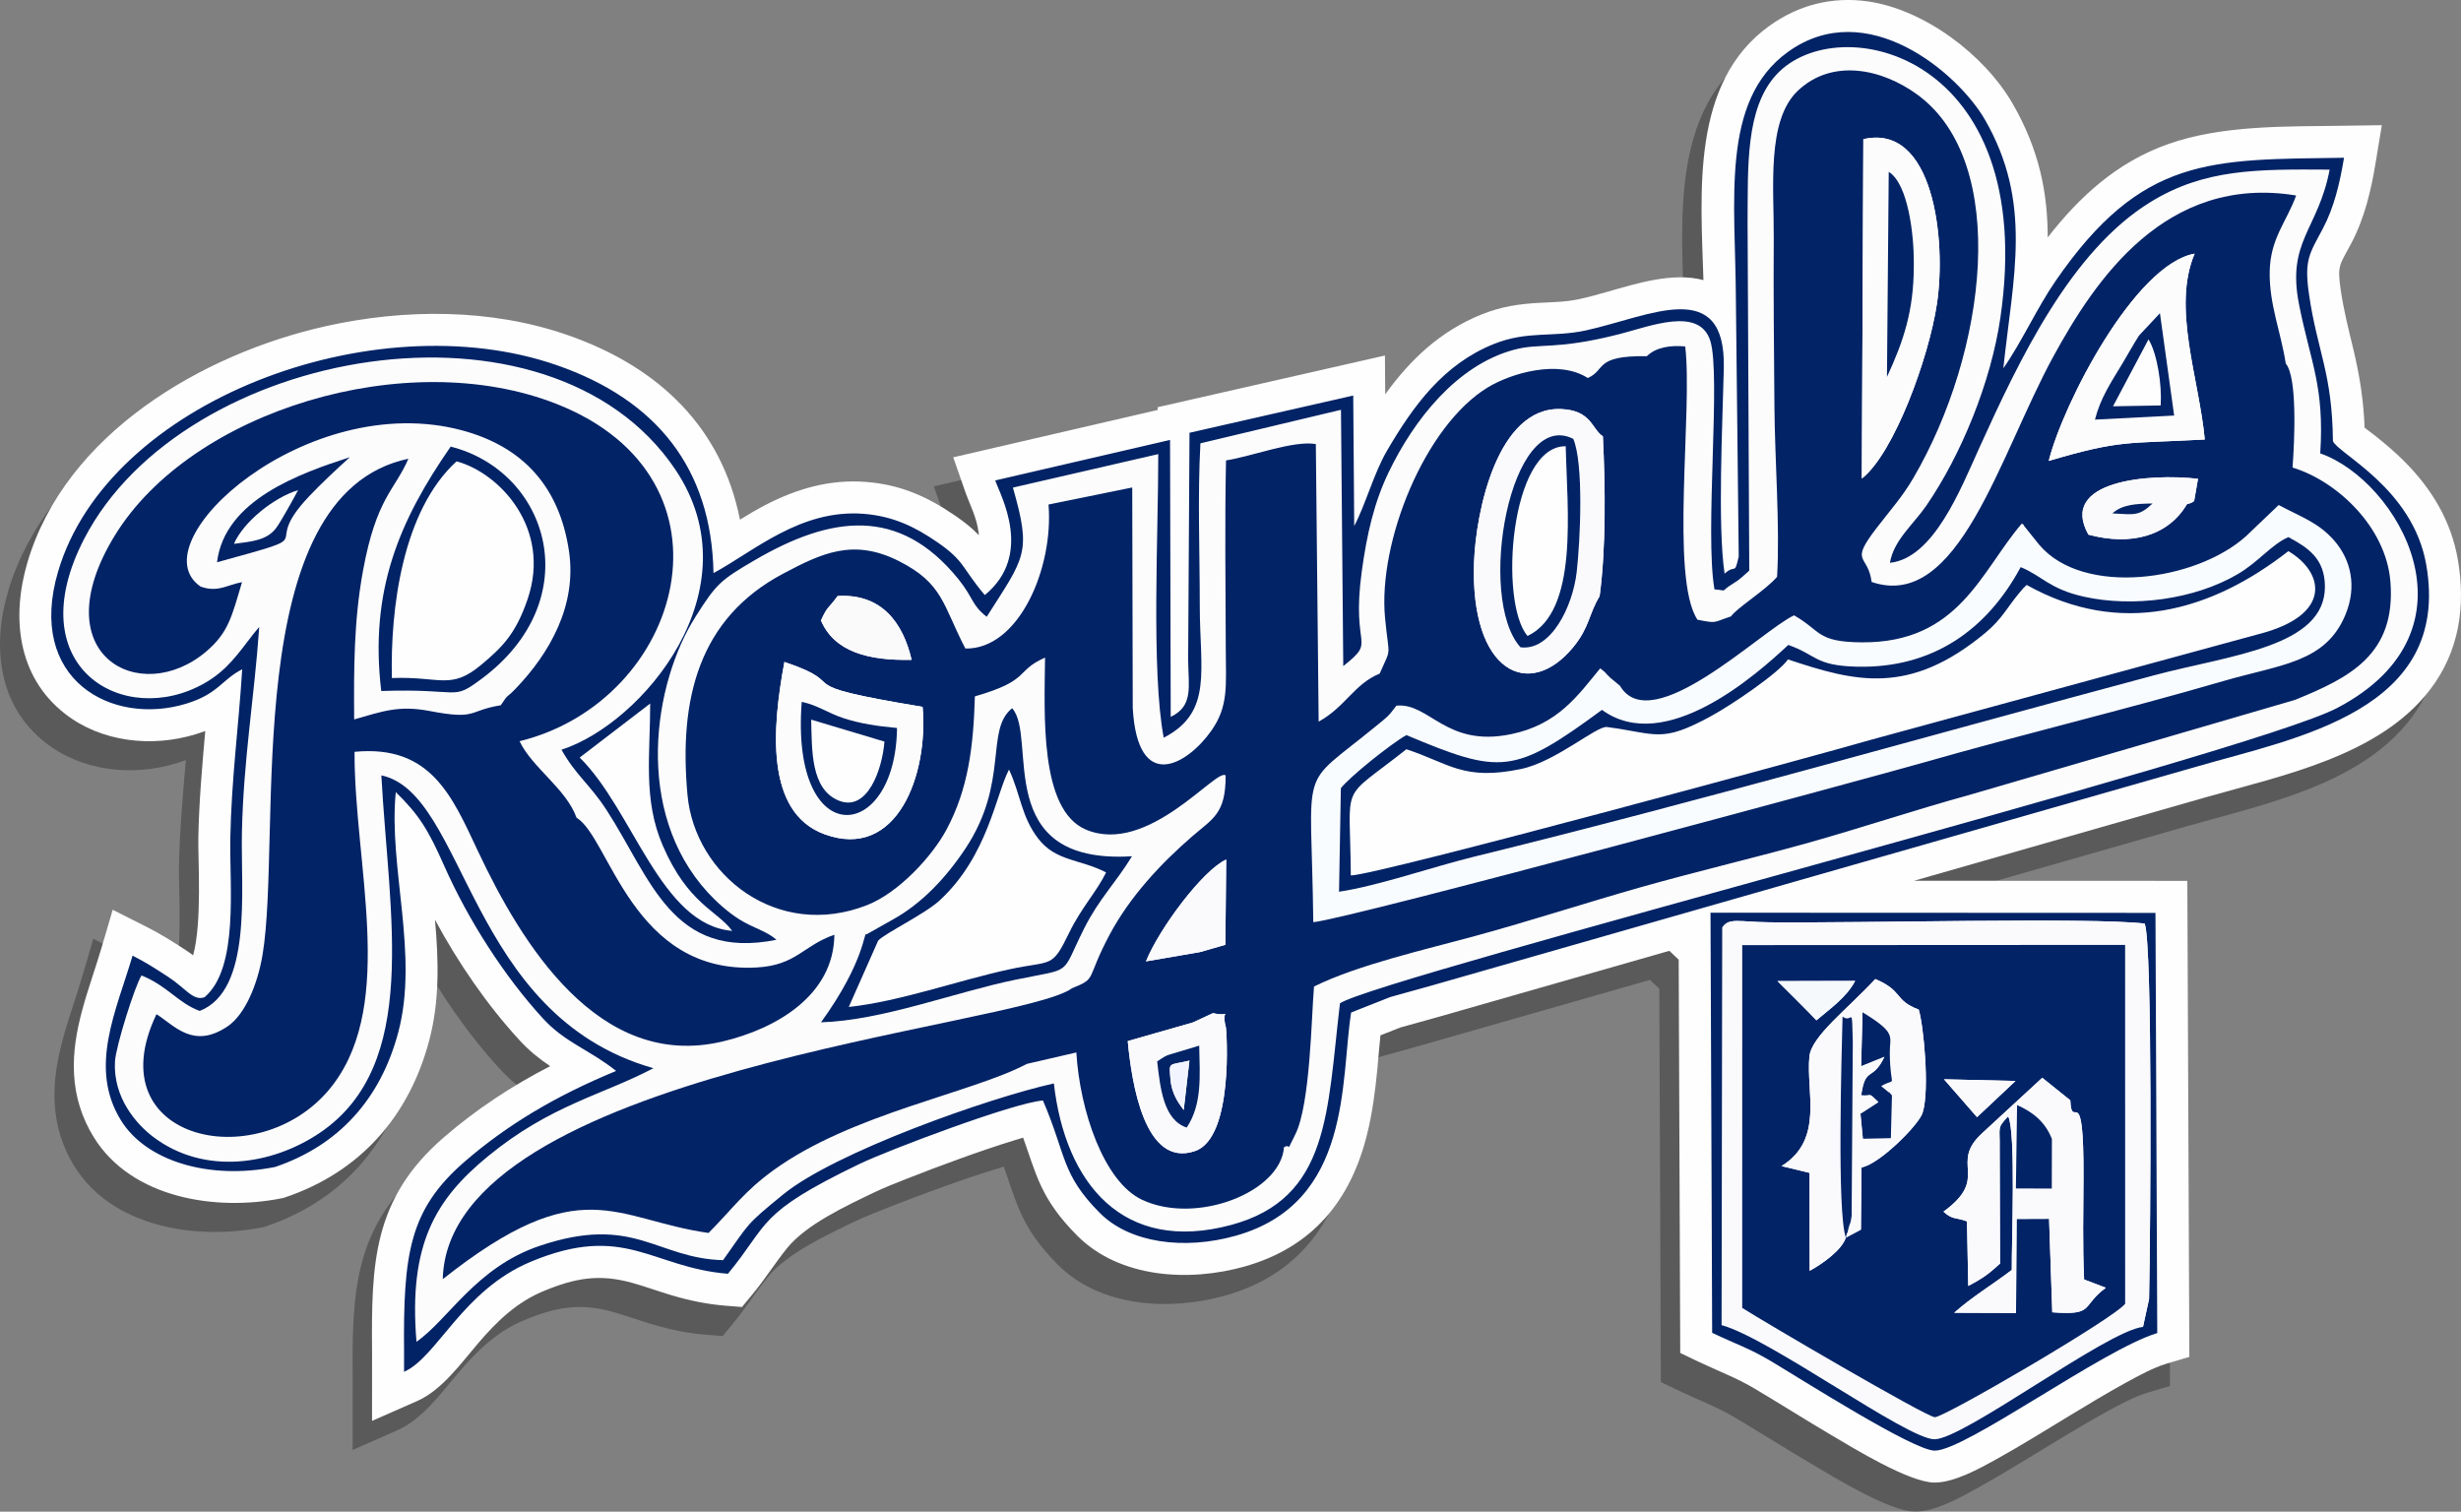
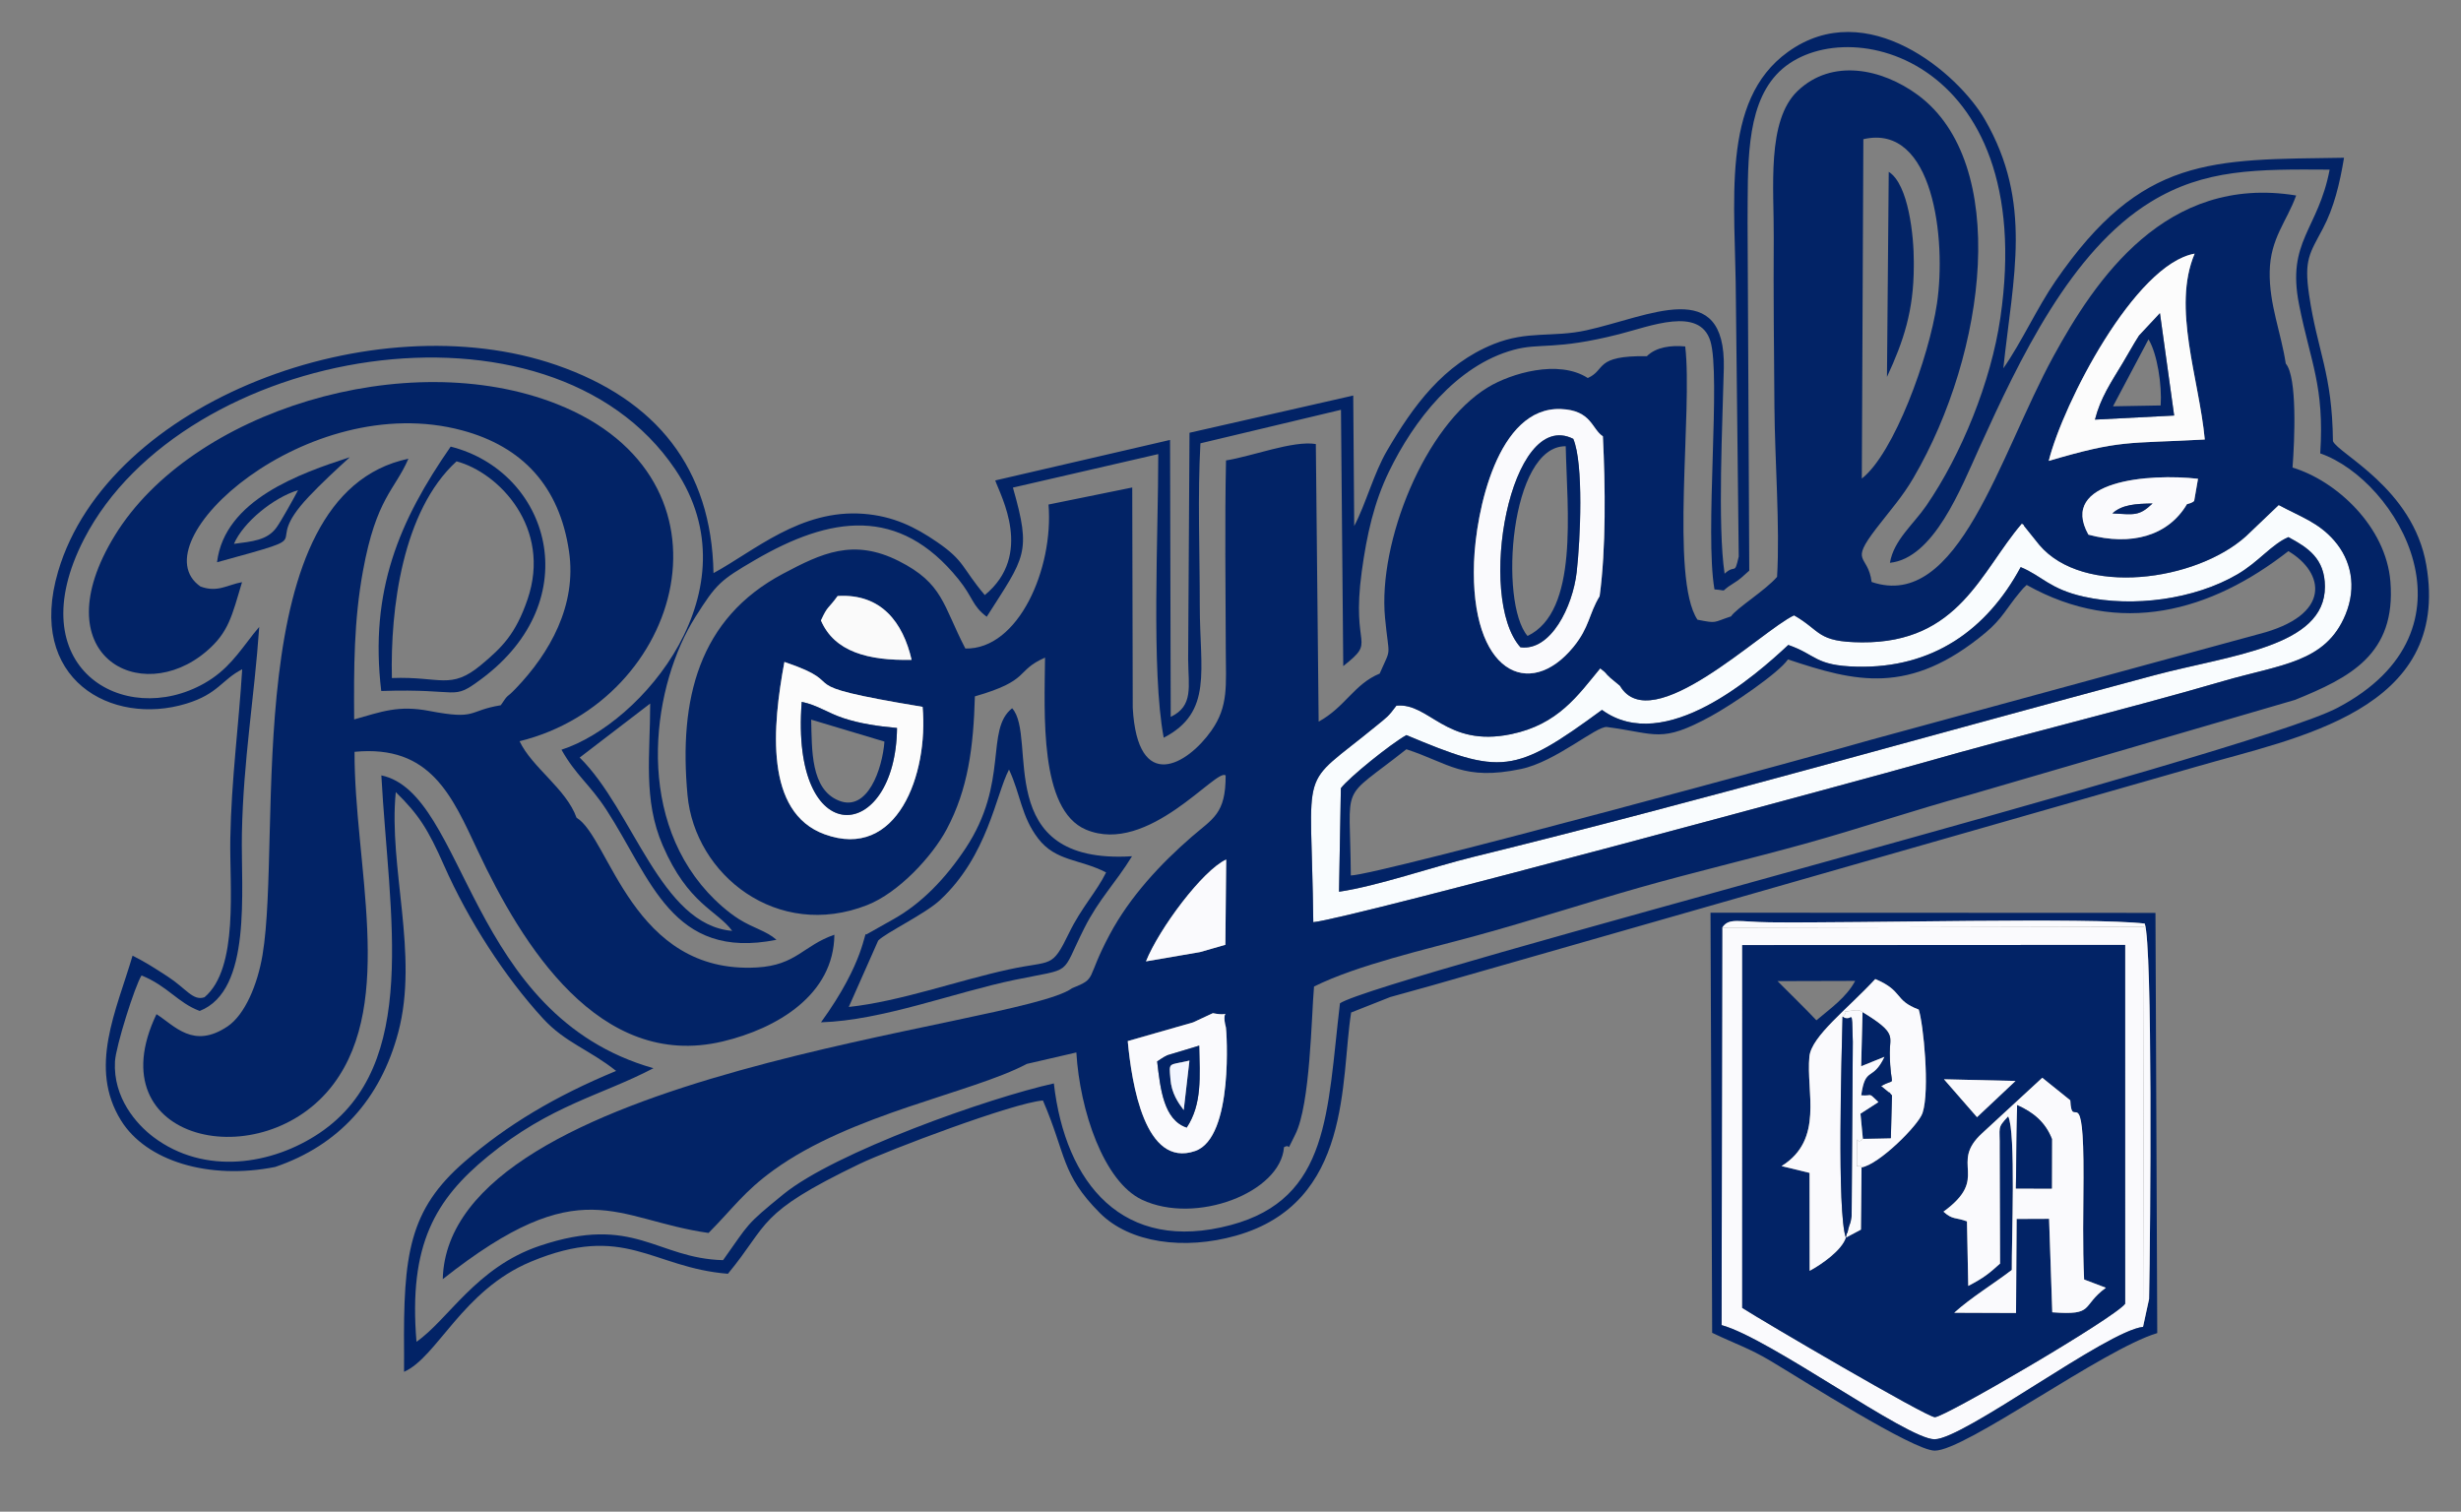
<svg xmlns="http://www.w3.org/2000/svg" version="1.1" id="Layer_1" x="0px" y="0px" width="254px" height="156.026px" viewBox="0 0 254 156.026" enable-background="new 0 0 254 156.026" xml:space="preserve">
  <rect x="0" y="0" width="254" height="156.026" fill="#808080" stroke="none" />
-   <path opacity="0.3" fill-rule="evenodd" clip-rule="evenodd" d="M248.822,74.165c-5.244,6.879-15.286,8.874-23.165,11.129  l-30.103,8.614l28.201,0.012l0.208,49.13l-2.369,0.707c-1.341,0.4-2.926,1.269-4.152,1.941c-2.008,1.101-3.976,2.291-5.933,3.479  c-2.472,1.5-4.941,3.038-7.468,4.44c-1.737,0.965-4.389,2.429-6.401,2.408c-2.606-0.027-8.307-3.529-10.616-4.893  c-2.671-1.577-5.288-3.235-7.95-4.819c-1.866-1.11-3.832-1.839-5.784-2.771l-1.872-0.894l-0.159-40.59l-0.963-0.923l-23.584,6.749  c-1.387,0.397-2.781,0.773-4.172,1.16l-2.064,0.815c-0.124,1.168-0.209,2.347-0.321,3.503c-0.22,2.261-0.51,4.515-1.06,6.723  c-1.7,6.83-5.617,11.642-12.614,13.626c-5.704,1.618-12.91,1.238-17.314-3.191c-3.755-3.777-4.191-6.268-5.57-10.105  c-0.332,0.101-0.64,0.197-0.888,0.273c-1.892,0.578-3.77,1.229-5.631,1.899c-1.83,0.659-3.652,1.345-5.459,2.061  c-1.151,0.455-2.366,0.926-3.481,1.464c-2.78,1.34-6.935,3.257-8.926,5.737c-1.229,1.529-2.259,3.18-3.536,4.724l-1.095,1.325  l-1.713-0.137c-1.903-0.152-3.711-0.53-5.538-1.072c-1.357-0.403-2.692-0.895-4.054-1.277c-3.43-0.962-5.939-0.506-9.22,0.862  c-2.754,1.149-4.76,3.097-6.672,5.325c-1.807,2.106-3.758,4.873-6.35,6.013l-4.636,2.039l0.004-7.063  c-0.08-9.18,0.067-15.852,7.404-22.199c3.399-2.94,7.063-5.334,10.978-7.352c-1.16-0.777-2.204-1.627-3.167-2.676  c-3.313-3.605-6.325-7.966-8.723-12.438c0.381,4.176,0.49,8.388-0.597,12.477c-2.083,7.834-7.12,13.554-14.833,16.17l-0.205,0.069  l-0.211,0.042c-6.737,1.343-15.442,0.017-19.36-6.291c-1.241-1.997-1.916-4.176-2.046-6.521c-0.254-4.592,1.605-8.855,2.872-13.168  l1.118-3.804l3.539,1.786c1.395,0.703,2.657,1.505,3.965,2.356c0.273,0.178,0.538,0.363,0.796,0.558  c0.938-3.384,0.497-9.887,0.538-12.115c0.068-3.702,0.392-7.367,0.714-11.035c-0.313,0.118-0.643,0.23-0.998,0.339  c-4.508,1.375-9.724,0.824-13.501-2.135c-4.905-3.844-5.518-9.979-3.846-15.631c3.924-13.258,18.048-21.511,30.794-24.358  c8.096-1.808,17-1.836,24.895,0.901c9.703,3.364,15.986,9.747,17.844,19.071c0.854-0.529,1.719-1.045,2.622-1.512  c3.279-1.694,6.656-2.671,10.38-2.384c3.544,0.273,6.322,1.502,9.206,3.481c0.908,0.624,1.72,1.257,2.454,2.017  c-0.008-0.088-0.018-0.177-0.03-0.268c-0.216-1.648-0.884-2.792-1.408-4.294l-1.211-3.475l21.095-4.887l0.002-0.286l23.457-5.334  l0.03,4.006c2.562-3.551,5.643-6.516,9.967-8.253c2.015-0.81,3.88-1.085,6.026-1.195c1.363-0.07,2.704-0.088,4.045-0.382  c0.986-0.215,1.964-0.491,2.935-0.766c2.992-0.849,6.708-2.034,9.871-1.194c-0.28-9.09-1.308-20.39,6.785-26.225  c3.02-2.177,6.502-3.066,10.188-2.538c5.84,0.837,12.029,5.512,14.934,10.544c2.788,4.832,3.621,9.277,3.624,13.819  c3.29-4.237,7.174-7.777,12.413-9.634c5.608-1.987,12.23-1.809,18.122-1.896l3.949-0.058l-0.642,3.897  c-0.47,2.855-1.15,5.725-2.514,8.299c-1.198,2.264-1.468,2.218-1.084,4.826c0.307,2.084,0.801,4.034,1.294,6.073  c0.679,2.805,1.058,5.33,1.17,8.129c0.342,0.268,0.713,0.535,0.995,0.757c1.099,0.866,2.155,1.763,3.143,2.755  c2.799,2.813,4.797,6.132,5.481,10.082C252.503,65.546,251.828,70.223,248.822,74.165z" />
  <g>
-     <path fill-rule="evenodd" clip-rule="evenodd" fill="#FEFEFE" d="M172.295,98.137l-23.584,6.749   c-1.387,0.397-2.781,0.773-4.172,1.16l-2.064,0.815c-0.124,1.168-0.209,2.347-0.321,3.503c-0.22,2.261-0.51,4.515-1.06,6.723   c-1.7,6.83-5.617,11.642-12.614,13.626c-5.704,1.618-12.91,1.238-17.314-3.191c-3.755-3.777-4.191-6.268-5.57-10.105   c-0.332,0.101-0.64,0.197-0.888,0.273c-1.892,0.578-3.77,1.229-5.631,1.899c-1.83,0.659-3.652,1.345-5.459,2.061   c-1.151,0.455-2.366,0.926-3.481,1.464c-2.78,1.34-6.935,3.257-8.926,5.737c-1.229,1.529-2.259,3.18-3.536,4.724l-1.095,1.325   l-1.713-0.137c-1.903-0.152-3.711-0.53-5.538-1.072c-1.357-0.403-2.692-0.895-4.054-1.277c-3.43-0.962-5.939-0.506-9.22,0.862   c-2.754,1.149-4.76,3.097-6.672,5.325c-1.807,2.106-3.758,4.873-6.35,6.013l-4.636,2.039l0.004-7.063   c-0.08-9.18,0.067-15.852,7.404-22.199c3.399-2.94,7.063-5.334,10.978-7.352c-1.16-0.777-2.204-1.627-3.167-2.676   c-3.313-3.605-6.325-7.966-8.723-12.438c0.381,4.176,0.49,8.388-0.597,12.477c-2.083,7.834-7.12,13.554-14.833,16.17l-0.205,0.069   l-0.211,0.042c-6.737,1.343-15.442,0.017-19.36-6.291c-1.241-1.997-1.916-4.176-2.046-6.521c-0.254-4.592,1.605-8.855,2.872-13.168   l1.118-3.804l3.539,1.786c1.395,0.703,2.657,1.505,3.965,2.356c0.273,0.178,0.538,0.363,0.796,0.558   c0.938-3.384,0.497-9.887,0.538-12.115c0.068-3.702,0.392-7.367,0.714-11.035c-0.313,0.118-0.643,0.23-0.998,0.338   c-4.508,1.375-9.724,0.825-13.501-2.134c-4.905-3.844-5.518-9.979-3.846-15.631c3.924-13.258,18.048-21.511,30.794-24.358   c8.096-1.808,17-1.836,24.895,0.901c9.703,3.364,15.986,9.747,17.844,19.071c0.854-0.529,1.719-1.045,2.622-1.512   c3.279-1.694,6.656-2.671,10.38-2.384c3.544,0.273,6.322,1.502,9.206,3.481c0.908,0.624,1.72,1.257,2.454,2.017   c-0.008-0.088-0.018-0.177-0.03-0.268c-0.216-1.648-0.884-2.792-1.408-4.294l-1.211-3.475l21.095-4.887l0.002-0.286l23.457-5.334   l0.03,4.006c2.562-3.551,5.643-6.516,9.967-8.253c2.015-0.81,3.88-1.085,6.026-1.195c1.363-0.07,2.704-0.088,4.045-0.382   c0.986-0.215,1.964-0.491,2.935-0.766c2.992-0.849,6.708-2.034,9.871-1.194c-0.28-9.09-1.308-20.39,6.785-26.225   c3.02-2.177,6.502-3.066,10.188-2.538c5.84,0.837,12.029,5.512,14.934,10.544c2.788,4.832,3.621,9.277,3.624,13.819   c3.29-4.237,7.174-7.777,12.413-9.634c5.608-1.987,12.23-1.809,18.122-1.896l3.949-0.058l-0.642,3.897   c-0.47,2.855-1.15,5.725-2.514,8.299c-1.198,2.264-1.468,2.218-1.084,4.826c0.307,2.084,0.801,4.034,1.294,6.073   c0.679,2.805,1.058,5.33,1.17,8.129c0.342,0.268,0.713,0.535,0.995,0.757c1.099,0.866,2.155,1.763,3.143,2.755   c2.799,2.813,4.797,6.132,5.481,10.082c0.833,4.804,0.157,9.48-2.849,13.422c-5.244,6.879-15.286,8.874-23.165,11.129   l-30.103,8.614l28.201,0.012l0.208,49.13l-2.369,0.707c-1.341,0.4-2.926,1.269-4.152,1.941c-2.008,1.101-3.976,2.291-5.933,3.479   c-2.472,1.5-4.941,3.038-7.468,4.44c-1.737,0.965-4.389,2.429-6.401,2.408c-2.606-0.027-8.307-3.529-10.616-4.893   c-2.671-1.577-5.288-3.235-7.95-4.819c-1.866-1.11-3.832-1.839-5.784-2.771l-1.872-0.894l-0.159-40.59L172.295,98.137z" />
-     <path fill-rule="evenodd" clip-rule="evenodd" fill="#FCFCFC" d="M239.473,46.795c0.442-6.972-1.001-9.365-2.186-15.361   c-1.296-6.562,1.969-7.695,3.157-13.924c-7.508-0.05-12.888-0.086-18.459,3.325c-8.257,5.056-13.563,16.282-17.673,25.333   c-1.95,4.297-4.732,11.45-9.251,11.923c0.395-2.347,2.413-3.948,3.755-5.899c3.614-5.255,6.68-12.779,7.644-19.393   c3.986-27.344-16.78-31.969-23.111-25.101c-3.23,3.505-2.935,9.589-2.98,15.326l0.174,35.874c-0.785,0.68-0.863,0.84-1.692,1.35   c-1.521,0.935-0.336,0.696-1.9,0.587c-1.016-5.856,0.681-22.111-0.428-25.648c-1.126-3.589-6.216-1.503-9.429-0.688   c-6.641,1.685-8.116,0.862-10.862,1.609c-5.937,1.616-10.332,7.3-12.893,12.606c-1.506,3.12-2.265,6.404-2.795,10.305   c-1.111,8.169,1.629,6.943-1.905,9.731l-0.236-26.45l-14.506,3.458c-0.3,5.37-0.065,11.344-0.066,16.781   c0,6.666,1.375,10.969-3.722,13.605c-1.307-6.883-0.548-21.293-0.563-29.273l-15.002,3.458c1.94,6.779,1.249,7.118-2.702,13.33   c-1.532-1.147-1.372-1.962-2.932-3.89c-6.128-7.573-13.197-6.509-21.013-1.949c-3.55,2.071-3.959,2.429-6.137,5.879   c-4.303,6.814-6.404,20.011,1.295,28.419c0.828,0.903,2.016,1.998,3.234,2.764c1.458,0.917,2.797,1.192,3.854,2.119   c-10.81,2.171-12.969-6.361-17.561-13.425c-1.713-2.634-3.135-3.536-4.631-6.193c8.296-2.666,20.084-16.529,11.75-28.919   C56.696,29.132,18.943,35.771,8.688,55.617c-6.847,13.25,4.104,19.632,12.419,14.903c2.36-1.342,3.495-3.092,5.072-5.115   l0.577-0.695c-0.509,7.356-1.64,13.684-1.789,21.336c-0.115,5.91,1.07,16.18-4.356,18.299c-2.271-0.846-3.278-2.555-6.002-3.664   c-0.68,1.046-2.657,7.332-2.742,8.876c-0.206,3.753,2.228,6.488,3.957,7.794c5.273,3.983,12.261,2.902,17.18-0.422   c10.401-7.029,7.143-22.407,6.356-36.898c8.807,1.848,8.865,24.777,28.084,30.224c-5.386,2.821-10.601,3.79-17.063,9.075   c-5.429,4.442-8.233,9.104-7.394,19.16c3.303-2.304,6.155-7.688,12.7-9.896c9.78-3.3,12.038,1.295,18.942,1.473   c2.758-3.854,2.225-3.542,6.222-6.798c5.337-4.347,21.171-9.946,27.918-11.443c1.181,10.323,7.133,17.598,18.278,14.612   c10.204-2.734,9.914-11.664,11.252-22.885c4.208-2.727,93.826-25.703,102.933-30.483C256.566,65.018,247.453,49.569,239.473,46.795    M235.914,37.526c1.196,1.381,0.917,7.867,0.698,10.733c4.552,1.37,9.645,6.11,10.101,11.763c0.608,7.534-4.223,9.928-9.836,12.213   l-33.669,9.828c-5.716,1.567-11.274,3.457-16.996,5.043c-5.472,1.517-11.433,2.925-16.997,4.505   c-5.565,1.582-11.217,3.427-17.008,5.007c-5.019,1.369-12.12,2.982-16.586,5.206c-0.273,3.042-0.373,12.175-1.94,15.277   c-1.107,2.191-0.285,0.83-1.16,1.305c-0.346,4.68-9.105,8.05-14.662,5.421c-3.937-1.863-6.413-9.202-6.768-15.199l-5.113,1.182   c-5.639,2.995-18.071,5.124-26.13,10.96c-3.08,2.231-4.161,3.912-6.719,6.488c-9.708-1.372-13.058-6.61-27.431,4.768   c0.521-21.427,59.449-25.976,64.946-30.026c2.659-1.071,1.358-0.806,3.896-5.554c2.085-3.901,5.237-7.277,8.443-10.063   c2.205-1.916,3.528-2.365,3.517-6.337c-0.878-0.893-7.996,8.299-14.421,5.582c-4.832-2.043-4.27-12.008-4.219-17.752   c-3.131,1.375-1.405,2.325-7.241,4.001c-0.146,5.235-0.698,9.572-2.917,13.729c-1.483,2.779-4.939,6.529-8.201,7.813   c-9.268,3.646-17.781-3.102-18.542-11.352c-0.914-9.914,1.153-18.228,9.857-22.849c3.996-2.121,7.253-3.672,11.937-1.316   c4.612,2.32,4.555,4.564,6.883,9.036c5.496,0.119,9.124-8.269,8.583-14.862l8.641-1.758l0.052,22.748   c0.502,8.902,5.64,5.866,8.115,2.35c1.792-2.544,1.497-4.688,1.487-8.376c-0.016-6.468-0.112-13.061,0.025-19.517   c2.62-0.403,6.953-2.084,9.27-1.689l0.291,28.65c2.748-1.505,3.656-3.873,6.299-4.958c1.255-2.876,0.969-1.412,0.554-5.744   c-0.748-7.818,4.098-19.871,10.633-23.813c2.362-1.426,7.255-2.902,10.291-0.95c1.914-0.836,0.628-2.333,6.098-2.252   c0.95-0.95,2.519-1.147,3.958-1.006c0.79,6.604-1.584,23.918,1.264,28.204c2.065,0.404,1.563,0.28,3.463-0.343   c0.562-0.847,3.561-2.688,4.754-4.083c0.307-5.161-0.233-12.082-0.273-17.506c-0.044-5.837-0.111-11.669-0.071-17.506   c0.034-5.115-0.759-12.059,2.464-15.137c3.55-3.39,8.702-2.304,12.383,0.398c9.558,7.02,7.161,26.557-0.439,39.556   c-1.143,1.954-2.355,3.283-3.814,5.184c-2.829,3.688-0.874,2.594-0.491,5.542c8.978,3.053,13.175-13.06,18.755-23.274   c4.322-7.911,11.6-18.814,25.058-16.616c-0.959,2.678-2.667,4.407-2.729,7.862C234.195,31.408,235.424,34.313,235.914,37.526z    M59.507,84.4c3.414,2.046,5.744,16.179,18.607,15.454c4.079-0.229,4.77-2.256,8.002-3.379c-0.056,6.198-5.905,9.687-11.552,11.022   c-12.743,3.015-20.709-10.026-25.241-19.663c-2.666-5.67-4.873-10.993-12.73-10.237c-0.033,11.554,4.232,25.716-2.157,34.272   c-7.227,9.678-24.625,6.049-18.284-7.194c1.886,1.2,3.8,3.637,7.334,1.263c1.785-1.199,3.094-4.3,3.61-7.375   c2.077-12.363-2.612-47.476,15.056-51.218c-1.412,3.272-3.303,4.011-4.687,11.565c-0.943,5.148-0.948,10.002-0.912,15.343   c2.849-0.804,4.558-1.487,7.766-0.874c4.977,0.952,3.895-0.019,7.366-0.59c0.868-1.303,0.496-0.635,1.512-1.689   c3.572-3.708,6.343-8.646,5.534-14.18c-0.993-6.793-4.87-10.841-11.021-12.497c-16.028-4.314-33.567,11.57-27.018,16.113   c1.767,0.65,2.737-0.166,4.287-0.451c-1.044,3.496-1.377,5.186-3.681,7.146c-6.819,5.806-17.005,0.377-9.452-11.956   c7.882-12.87,30.137-19.68,45.613-13.579c19.589,7.723,13.029,30.661-3.834,34.805C54.909,79.221,58.433,81.405,59.507,84.4z    M22.4,58.032c0.775-6.452,8.59-9.181,13.701-10.84c-1.294,1.176-2.935,2.694-4.242,4.082C26.546,56.914,33.896,54.875,22.4,58.032   z M39.348,71.32c-1.232-10.342,1.859-17.578,7.166-25.224c10.165,2.57,14.238,15.789,3.144,24.004   C46.558,72.396,47.729,71.033,39.348,71.32z M84.736,105.515c4.581-6.322,4.438-9.527,4.686-9.07l2.626-1.479   c3.077-1.683,5.591-4.364,7.602-7.396c4.533-6.838,1.991-12.242,4.813-14.47c2.687,2.95-2.258,16.173,12.373,15.277   c-1.704,2.774-3.4,4.392-4.93,7.431c-2.528,5.022-0.985,4.045-7.163,5.324C98.47,102.432,91.063,105.324,84.736,105.515z" />
    <path fill-rule="evenodd" clip-rule="evenodd" fill="#022366" d="M28.402,120.444c6.536-2.217,10.866-6.987,12.702-13.891   c2.145-8.065-1.029-17.01-0.255-24.798c2.371,2.324,3.321,3.815,4.978,7.564c2.503,5.666,6.273,11.511,10.222,15.809   c2.304,2.506,4.755,3.188,7.543,5.405c-6.296,2.599-11.278,5.594-15.625,9.354c-5.761,4.984-6.351,9.585-6.263,19.672l-0.001,2.029   c3.417-1.503,6.02-8.417,13.081-11.362c9.717-4.054,12.461,0.613,20.346,1.243c4.339-5.25,2.888-6.182,13.574-11.333   c2.947-1.42,15.915-6.323,18.938-6.551c2.439,5.664,1.854,7.568,5.868,11.605c3.086,3.104,8.705,3.865,14.07,2.343   c11.992-3.402,10.76-16.039,11.871-23.03l4.038-1.595c1.494-0.416,2.938-0.812,4.315-1.2l78.944-22.592   c10.172-2.961,26.286-5.712,23.668-20.812c-1.371-7.906-9.099-11.47-9.633-12.775c-0.072-7.036-1.596-9.208-2.463-15.104   c-0.534-3.63,0.057-4.252,1.433-6.852c1.125-2.125,1.731-4.604,2.174-7.291c-13.778,0.203-20.862-0.22-29.778,12.727   c-1.912,2.776-3.519,6.349-5.384,9.004c1.003-9.483,3.054-17.077-1.906-25.672c-2.745-4.756-12.163-12.867-20.33-6.979   c-7.008,5.052-5.401,15.45-5.366,25.661l0.292,26.417c-0.455,2.021-0.312,0.72-1.459,1.771c-0.743-4.973-0.204-15.74-0.081-21.202   c0.216-9.599-7.717-5.331-14.203-3.913c-3.463,0.757-6.038,0.005-9.545,1.414c-5.191,2.086-8.315,6.384-11.021,11.02   c-1.36,2.331-2.18,5.491-3.378,7.763l-0.101-13.468l-16.898,3.842l-0.141,23.377c0.024,2.839,0.579,4.808-1.798,5.945   l-0.069-28.583l-18.044,4.181c0.552,1.582,3.977,7.68-1.076,11.832c-2.409-2.853-2.042-3.495-4.929-5.477   c-2.277-1.562-4.525-2.674-7.591-2.911c-6.499-0.5-11.3,3.862-15.481,6.12c-0.198-10.813-5.888-17.895-16.192-21.467   C38.56,31.14,11.198,41.41,6.005,58.959c-3.313,11.195,5.546,16.01,13.215,13.669c3.318-1.013,3.654-2.467,5.777-3.552   c-0.363,5.88-1.114,11.338-1.227,17.468c-0.09,4.895,0.897,13.384-2.66,16.382c-1.191,0.417-1.892-0.89-3.777-2.117   c-1.393-0.906-2.336-1.512-3.651-2.175c-1.667,5.676-4.586,11.547-1.189,17.016C15.094,119.837,21.548,121.811,28.402,120.444    M239.473,46.795c7.979,2.773,17.093,18.222,1.758,26.272c-9.106,4.78-98.725,27.756-102.933,30.483   c-1.338,11.221-1.048,20.15-11.252,22.885c-11.145,2.985-17.097-4.289-18.278-14.612c-6.747,1.497-22.581,7.097-27.918,11.443   c-3.997,3.256-3.463,2.943-6.222,6.798c-6.904-0.178-9.162-4.772-18.942-1.473c-6.545,2.209-9.397,7.593-12.7,9.896   c-0.84-10.056,1.964-14.718,7.394-19.16c6.462-5.285,11.677-6.254,17.063-9.075c-19.219-5.446-19.277-28.376-28.084-30.224   c0.787,14.491,4.045,29.869-6.356,36.898c-4.918,3.324-11.907,4.405-17.18,0.422c-1.729-1.306-4.163-4.041-3.957-7.794   c0.084-1.544,2.062-7.83,2.742-8.876c2.724,1.109,3.731,2.818,6.002,3.664c5.426-2.119,4.242-12.389,4.356-18.299   c0.149-7.652,1.28-13.98,1.789-21.336l-0.577,0.695c-1.578,2.023-2.712,3.773-5.072,5.115c-8.314,4.729-19.266-1.652-12.419-14.903   C18.943,35.771,56.696,29.132,69.7,48.461c8.334,12.39-3.454,26.253-11.75,28.919c1.496,2.657,2.918,3.56,4.631,6.193   c4.592,7.063,6.751,15.596,17.561,13.425c-1.057-0.927-2.396-1.202-3.854-2.119c-1.218-0.766-2.406-1.86-3.234-2.764   c-7.7-8.408-5.598-21.604-1.295-28.419c2.178-3.45,2.587-3.809,6.137-5.879c7.816-4.561,14.885-5.624,21.013,1.949   c1.56,1.927,1.4,2.742,2.932,3.89c3.951-6.212,4.642-6.551,2.702-13.33l15.002-3.458c0.015,7.98-0.745,22.391,0.563,29.273   c5.097-2.637,3.722-6.94,3.722-13.605c0-5.437-0.234-11.411,0.066-16.781l14.506-3.458l0.236,26.45   c3.534-2.788,0.794-1.562,1.905-9.731c0.53-3.901,1.289-7.185,2.795-10.305c2.561-5.307,6.956-10.991,12.893-12.606   c2.746-0.747,4.222,0.076,10.862-1.609c3.213-0.815,8.303-2.901,9.429,0.688c1.108,3.538-0.588,19.792,0.428,25.648   c1.564,0.109,0.38,0.348,1.9-0.587c0.829-0.51,0.907-0.669,1.692-1.35l-0.174-35.874c0.046-5.737-0.25-11.821,2.98-15.326   c6.331-6.869,27.098-2.243,23.111,25.101c-0.964,6.613-4.029,14.137-7.644,19.393c-1.342,1.952-3.36,3.552-3.755,5.899   c4.519-0.473,7.301-7.625,9.251-11.923c4.11-9.052,9.416-20.277,17.673-25.333c5.571-3.411,10.951-3.375,18.459-3.325   c-1.188,6.229-4.453,7.363-3.157,13.924C238.472,37.43,239.916,39.823,239.473,46.795z M59.83,78.189l7.276-5.575   c0.006,5.279-0.757,9.913,1.297,14.657c2.625,6.065,5.589,6.67,7.168,8.807C68.166,95.462,65.385,83.663,59.83,78.189z" />
    <path fill-rule="evenodd" clip-rule="evenodd" fill="#022366" d="M59.507,84.4c-1.074-2.995-4.598-5.18-5.882-7.898   c16.863-4.145,23.424-27.082,3.834-34.805c-15.476-6.101-37.731,0.709-45.613,13.579c-7.554,12.333,2.632,17.762,9.452,11.956   c2.303-1.96,2.636-3.65,3.681-7.146c-1.549,0.285-2.52,1.101-4.287,0.451c-6.549-4.542,10.99-20.427,27.018-16.113   c6.151,1.656,10.028,5.704,11.021,12.497c0.809,5.534-1.962,10.472-5.534,14.18c-1.017,1.055-0.644,0.386-1.512,1.689   c-3.471,0.571-2.39,1.542-7.366,0.59c-3.208-0.613-4.917,0.07-7.766,0.874c-0.036-5.341-0.032-10.194,0.912-15.343   c1.384-7.555,3.275-8.293,4.687-11.565C24.483,51.088,29.172,86.2,27.095,98.563c-0.516,3.075-1.825,6.176-3.61,7.375   c-3.534,2.374-5.448-0.063-7.334-1.263c-6.341,13.243,11.057,16.872,18.284,7.194c6.389-8.557,2.125-22.719,2.157-34.272   c7.857-0.756,10.064,4.567,12.73,10.237c4.532,9.637,12.498,22.678,25.241,19.663c5.647-1.336,11.497-4.824,11.552-11.022   c-3.232,1.123-3.923,3.149-8.002,3.379C65.251,100.579,62.921,86.446,59.507,84.4" />
    <path fill-rule="evenodd" clip-rule="evenodd" fill="#F9FCFE" d="M231.813,55.342c-5.166,4.652-16.802,6.261-21.341,0.891   l-1.557-1.941c-0.033-0.156-0.151-0.18-0.241-0.256c-4.228,4.921-6.473,12.334-16.518,12.263c-4.676-0.033-4.165-1.176-6.99-2.789   c-3.367,1.569-14.728,12.784-17.972,7.268l-0.983-0.814c-0.682-0.61-0.207-0.338-1.052-0.984c-2.295,2.778-4.333,5.793-9.207,6.799   c-6.734,1.392-8.411-3.28-11.829-2.945c-0.853,1.146-0.922,1.14-2.091,2.098c-8.175,6.706-6.688,3.337-6.487,20.25   c3.836-0.361,58.552-15.209,62.819-16.432c10.408-2.982,20.768-5.439,31.069-8.444c5.971-1.742,10.592-1.892,12.646-6.873   c1.19-2.889,0.577-5.64-1.162-7.638c-1.637-1.88-3.458-2.448-5.733-3.671L231.813,55.342z M208.555,58.533   c2.196,0.903,2.986,2.267,6.517,3.053c5.083,1.132,11.425,0.285,15.863-2.313c2.184-1.278,3.506-3.081,5.249-3.834   c2.023,1.083,3.762,2.213,3.772,5.101c0.024,6.249-9.806,7.07-17.632,9.162c-23.529,6.289-46.702,12.953-70.285,18.748   c-4.205,1.034-9.864,3.004-13.838,3.589l0.19-10.683c0.839-1.11,5.103-4.547,6.761-5.484c9.757,4.096,11.093,4.083,20.188-2.601   c6.498,4.735,15.919-3.604,19.228-6.703c2.934,1.016,2.713,2.137,7.084,2.243C199.42,68.996,205.047,65.049,208.555,58.533z" />
    <path fill-rule="evenodd" clip-rule="evenodd" fill="#FAFAFD" d="M221.18,136.954l0.112-41.303l-43.542,0.095l-0.063,41.022   c4.964,1.349,19.141,11.789,21.979,11.782C202.685,148.544,217.454,137.351,221.18,136.954 M179.817,97.548l39.517-0.021   l0.003,37.034c-1.029,1.441-18.646,11.725-19.641,11.712c-0.862-0.011-17.886-9.989-19.882-11.284L179.817,97.548z" />
    <path fill-rule="evenodd" clip-rule="evenodd" fill="#022366" d="M179.814,134.989c1.996,1.295,19.02,11.273,19.882,11.284   c0.994,0.013,18.611-10.271,19.641-11.712l-0.003-37.034l-39.517,0.021L179.814,134.989z M187.471,105.309   c-0.606-0.673-3.591-3.622-4.014-4.046l8.015-0.021C190.571,102.946,188.886,104.11,187.471,105.309z M200.638,111.395l7.382,0.175   l-3.971,3.735L200.638,111.395z M213.673,113.565c0.17,3.386,1.409-2.557,1.365,7.991c-0.016,3.48-0.1,7.036,0.064,10.504   l2.243,0.853c-2.606,1.913-1.085,2.87-5.531,2.533l-0.33-9.649l-3.35,0.013l-0.062,9.708l-6.378-0.024   c1.773-1.602,4.129-3.021,5.942-4.42c-0.028-2.927,0.44-14.305-0.376-15.854c-1.187,1.279-0.833,1.014-0.875,3.3l0.038,11.898   c-1.09,0.985-1.667,1.469-3.281,2.306l-0.132-6.664c-1.194-0.446-1.462-0.131-2.427-1c4.894-3.558,0.51-4.914,3.996-8.1l6.2-5.719   L213.673,113.565z M192.129,120.487l-0.063,6.424l-1.558,0.829c-0.41,1.29-2.454,2.734-3.733,3.424l-0.011-10.107l-2.889-0.703   c4.413-2.734,2.511-7.679,2.873-11.304c0.211-2.112,3.969-4.928,6.798-8c2.929,1.233,1.901,2.187,4.482,3.15   c0.479,1.431,1.165,8.308,0.398,10.668C198.016,116.134,193.916,120.209,192.129,120.487z" />
    <path fill-rule="evenodd" clip-rule="evenodd" fill="#022366" d="M208.555,58.533c-3.508,6.517-9.135,10.463-16.903,10.276   c-4.371-0.105-4.15-1.227-7.084-2.243c-3.309,3.099-12.729,11.438-19.228,6.703c-9.095,6.684-10.431,6.697-20.188,2.601   c-1.658,0.938-5.922,4.374-6.761,5.484l-0.19,10.683c3.974-0.585,9.633-2.555,13.838-3.589   c23.583-5.795,46.756-12.459,70.285-18.748c7.826-2.092,17.656-2.913,17.632-9.162c-0.011-2.888-1.749-4.017-3.772-5.101   c-1.743,0.753-3.065,2.556-5.249,3.834c-4.438,2.598-10.78,3.445-15.863,2.313C211.542,60.799,210.751,59.436,208.555,58.533    M139.417,90.359c-0.061-10.009-1.283-7.468,5.735-13.026c4.415,1.44,5.853,3.281,11.828,2.038   c3.592-0.747,7.811-4.473,8.872-4.333c5.155,0.676,5.545,1.704,10.701-1.099c2.17-1.179,7.024-4.468,7.984-5.879   c6.939,2.316,12.53,3.786,20.401-2.768c1.693-1.411,2.243-2.628,3.452-4.069c0.468-0.558,0.397-0.495,0.783-0.849   c9.647,5.401,19.007,2.753,27.009-3.489c3.738,2.206,4.558,6.623-3.069,8.566l-40.096,10.927   C189.861,77.328,142.166,90.335,139.417,90.359z" />
    <path fill-rule="evenodd" clip-rule="evenodd" fill="#022366" d="M176.712,137.563c2.552,1.218,3.794,1.571,6.05,2.913   c3.177,1.891,14.68,9.225,16.912,9.248c3.151,0.033,17.384-10.464,22.976-12.132l-0.184-43.37l-45.924-0.019L176.712,137.563z    M177.75,95.746c0.684-1.067,1.707-0.587,4.915-0.552c9.296,0.104,33.016-0.534,38.689,0.131c0.823,2.174,0.601,31.59,0.452,38.749   l-0.627,2.88c-3.727,0.396-18.495,11.59-21.515,11.597c-2.838,0.007-17.015-10.434-21.979-11.782L177.75,95.746z" />
    <path fill-rule="evenodd" clip-rule="evenodd" fill="#FAFAFD" d="M217.346,132.913l-2.243-0.853   c-0.164-3.468-0.08-7.023-0.064-10.504c0.044-10.548-1.195-4.605-1.365-7.991l-2.892-2.325l-6.2,5.719   c-3.486,3.186,0.897,4.542-3.996,8.1c0.965,0.869,1.232,0.554,2.427,1l0.132,6.664c1.614-0.837,2.191-1.32,3.281-2.306   l-0.038-11.898c0.042-2.286-0.312-2.021,0.875-3.3c0.816,1.55,0.348,12.928,0.376,15.854c-1.813,1.398-4.169,2.818-5.942,4.42   l6.378,0.024l0.062-9.708l3.35-0.013l0.33,9.649C216.261,135.783,214.74,134.826,217.346,132.913 M208.184,114.058   c1.674,0.739,2.922,1.774,3.593,3.498l-0.011,5.118l-3.706-0.011L208.184,114.058z" />
    <path fill-rule="evenodd" clip-rule="evenodd" fill="#022366" d="M84.731,64.038c0.714-1.563,0.723-1.138,1.721-2.522   c4.524-0.278,6.749,2.753,7.636,6.586C89.596,68.201,86.108,67.26,84.731,64.038 M118.276,99.225   c1.364-3.386,5.861-9.413,8.28-10.509l-0.086,8.799l-2.614,0.751 M125.178,104.574c2.271,0.449,0.746-0.776,1.347,1.472   c0.059,0.219,0.856,11.362-3.177,12.752c-5.197,1.791-6.543-6.977-6.954-11.344l6.748-1.931 M132.418,93.656l-0.006,0.027    M165.097,61.534c-1.119,1.829-1.029,3.189-2.705,5.238c-4.547,5.564-10.665,2.656-10.255-8.753   c0.188-5.221,2.42-16.059,8.971-15.799c3.16,0.125,3.169,2.069,4.326,2.814C165.687,50.193,165.767,56.565,165.097,61.534z    M231.813,55.342l3.371-3.218c2.275,1.223,4.097,1.792,5.733,3.671c1.739,1.998,2.353,4.749,1.162,7.638   c-2.054,4.98-6.675,5.131-12.646,6.873c-10.302,3.005-20.661,5.462-31.069,8.444c-4.268,1.223-58.983,16.07-62.819,16.432   c-0.201-16.912-1.688-13.544,6.487-20.25c1.169-0.958,1.238-0.952,2.091-2.098c3.418-0.335,5.095,4.337,11.829,2.945   c4.874-1.006,6.912-4.021,9.207-6.799c0.845,0.646,0.37,0.374,1.052,0.984l0.983,0.814c3.244,5.516,14.604-5.699,17.972-7.268   c2.825,1.612,2.314,2.756,6.99,2.789c10.045,0.071,12.29-7.342,16.518-12.263c0.09,0.076,0.208,0.1,0.241,0.256l1.557,1.941   C215.011,61.603,226.647,59.994,231.813,55.342z M226.46,51.697c-0.011,0.01-0.123,0.194-0.744,0.339   c-1.938,3.277-5.749,4.335-10.17,3.146c-3.12-5.59,6.301-6.34,11.311-5.764L226.46,51.697z M110.644,101.999   c-5.497,4.051-64.426,8.6-64.946,30.026c14.374-11.378,17.724-6.14,27.431-4.768c2.558-2.576,3.64-4.257,6.719-6.488   c8.059-5.836,20.491-7.965,26.13-10.96l5.113-1.182c0.354,5.997,2.831,13.336,6.768,15.199c5.556,2.629,14.316-0.741,14.662-5.421   c0.875-0.475,0.053,0.887,1.16-1.305c1.567-3.103,1.667-12.235,1.94-15.277c4.466-2.224,11.567-3.837,16.586-5.206   c5.791-1.58,11.442-3.425,17.008-5.007c5.564-1.58,11.525-2.988,16.997-4.505c5.722-1.586,11.28-3.476,16.996-5.043l33.669-9.828   c5.613-2.285,10.444-4.679,9.836-12.213c-0.456-5.653-5.549-10.393-10.101-11.763c0.219-2.867,0.498-9.352-0.698-10.733   c-0.489-3.213-1.719-6.118-1.658-9.486c0.063-3.455,1.771-5.185,2.729-7.862c-13.458-2.199-20.735,8.705-25.058,16.616   c-5.58,10.214-9.777,26.327-18.755,23.274c-0.383-2.947-2.338-1.854,0.491-5.542c1.459-1.901,2.672-3.23,3.814-5.184   c7.601-13,9.997-32.537,0.439-39.556c-3.681-2.702-8.833-3.788-12.383-0.398c-3.223,3.078-2.43,10.022-2.464,15.137   c-0.04,5.837,0.027,11.669,0.071,17.506c0.04,5.424,0.58,12.345,0.273,17.506c-1.193,1.396-4.192,3.236-4.754,4.083   c-1.899,0.624-1.397,0.748-3.463,0.343c-2.848-4.285-0.474-21.6-1.264-28.204c-1.439-0.141-3.008,0.057-3.958,1.006   c-5.47-0.081-4.184,1.416-6.098,2.252c-3.036-1.953-7.929-0.476-10.291,0.95c-6.535,3.943-11.381,15.995-10.633,23.813   c0.415,4.333,0.701,2.868-0.554,5.744c-2.643,1.086-3.551,3.454-6.299,4.958l-0.291-28.65c-2.317-0.395-6.65,1.287-9.27,1.689   c-0.138,6.456-0.041,13.049-0.025,19.517c0.009,3.688,0.305,5.832-1.487,8.376c-2.476,3.516-7.613,6.552-8.115-2.35l-0.052-22.748   l-8.641,1.758c0.541,6.593-3.087,14.98-8.583,14.862c-2.328-4.472-2.271-6.715-6.883-9.036c-4.684-2.356-7.941-0.805-11.937,1.316   c-8.705,4.621-10.771,12.935-9.857,22.849c0.761,8.25,9.274,14.997,18.542,11.352c3.262-1.283,6.718-5.033,8.201-7.813   c2.218-4.157,2.77-8.494,2.917-13.729c5.836-1.676,4.11-2.626,7.241-4.001c-0.05,5.744-0.613,15.709,4.219,17.752   c6.425,2.717,13.542-6.475,14.421-5.582c0.011,3.972-1.312,4.421-3.517,6.337c-3.206,2.785-6.358,6.161-8.443,10.063   C112.001,101.193,113.302,100.928,110.644,101.999z M95.222,72.957c0.615,6.954-2.617,15.899-10.127,13.146   c-6.181-2.266-5.381-11.1-4.135-17.782C88.412,70.832,80.5,70.521,95.222,72.957z M211.451,47.57   c1.486-5.932,8.889-20.292,15.058-21.389c-2.362,5.566,0.463,12.906,1.047,19.182C219.417,45.805,218.928,45.367,211.451,47.57z    M192.158,49.393l0.159-35.027c7.249-1.681,8.572,10.381,7.598,16.957C199.086,36.902,195.482,46.799,192.158,49.393z" />
-     <path fill-rule="evenodd" clip-rule="evenodd" fill="#FCFCFC" d="M192.158,49.393c3.324-2.594,6.929-12.49,7.757-18.071   c0.975-6.575-0.349-18.637-7.598-16.957L192.158,49.393z M194.937,17.734c2.044,1.279,2.594,6.64,2.587,9.291l-0.001,0.5   c-0.013,4.541-1.048,7.669-2.769,11.376L194.937,17.734z" />
    <path fill-rule="evenodd" clip-rule="evenodd" fill="#FAFAFD" d="M165.097,61.534c0.67-4.969,0.59-11.341,0.337-16.5   c-1.157-0.745-1.166-2.689-4.326-2.814c-6.551-0.26-8.782,10.578-8.971,15.799c-0.41,11.41,5.708,14.317,10.255,8.753   C164.068,64.723,163.978,63.363,165.097,61.534 M156.924,66.806c-4.578-5.117-1.071-24.789,5.454-21.51   c1.087,2.561,0.731,10.422,0.351,13.754C162.323,62.616,160.052,67.232,156.924,66.806z" />
    <path fill-rule="evenodd" clip-rule="evenodd" fill="#FAFAFD" d="M190.508,127.74c-0.924-2.669-0.431-18.908-0.338-22.81   c1.019-0.871-0.838-0.336,1.168-0.644c0.669-0.103,0.866,0.181,0.893,0.192c3.579,2.177,2.799,2.459,2.814,4.178   c0.038,3.997,0.844,2.443-0.891,3.443l0.813,0.663c0.04-0.101,0.172,0.21,0.304,0.291l-0.115,4.418l-2.889,0.062   c-0.777,0.912-0.563-1.156-0.613,1.517c-0.044,2.354,0.022,0.738,0.476,1.437c1.786-0.278,5.887-4.354,6.298-5.619   c0.767-2.36,0.081-9.237-0.398-10.668c-2.581-0.964-1.554-1.917-4.482-3.15c-2.829,3.072-6.587,5.888-6.798,8   c-0.362,3.625,1.54,8.569-2.873,11.304l2.889,0.703l0.011,10.107C188.054,130.475,190.098,129.03,190.508,127.74" />
    <path fill-rule="evenodd" clip-rule="evenodd" fill="#FCFCFC" d="M211.451,47.57c7.478-2.203,7.966-1.765,16.104-2.207   c-0.584-6.276-3.409-13.616-1.047-19.182C220.339,27.278,212.937,41.638,211.451,47.57 M216.221,43.31   c0.573-2.237,1.608-3.762,2.873-5.858c0.661-1.095,1.021-1.801,1.676-2.82l2.157-2.309l1.468,10.565L216.221,43.31z" />
    <path fill-rule="evenodd" clip-rule="evenodd" fill="#FCFCFC" d="M95.222,72.957c-14.722-2.436-6.81-2.125-14.262-4.636   c-1.246,6.682-2.046,15.516,4.135,17.782C92.605,88.856,95.837,79.911,95.222,72.957 M82.746,72.443   c1.628,0.329,2.634,1.128,4.328,1.686c1.706,0.562,3.524,0.828,5.508,1.009C92.442,87.078,81.546,88.013,82.746,72.443z" />
    <path fill-rule="evenodd" clip-rule="evenodd" fill="#022366" d="M84.736,105.515c6.327-0.19,13.734-3.083,20.006-4.383   c6.178-1.279,4.635-0.302,7.163-5.324c1.53-3.039,3.226-4.656,4.93-7.431c-14.63,0.896-9.686-12.328-12.373-15.277   c-2.823,2.228-0.28,7.632-4.813,14.47c-2.011,3.032-4.524,5.714-7.602,7.396l-2.626,1.479   C89.174,95.987,89.317,99.192,84.736,105.515 M87.601,103.931l3.037-6.851c0.768-0.798,4.838-2.745,6.37-4.168   c4.951-4.595,5.763-10.872,7.132-13.483c1.205,2.584,1.262,4.836,3.005,7.113c1.82,2.379,4.325,2.107,7.016,3.504   c-0.983,2.004-2.548,3.623-3.811,6.227c-1.82,3.753-1.74,2.813-6.176,3.774C98.86,101.199,92.886,103.367,87.601,103.931z" />
    <path fill-rule="evenodd" clip-rule="evenodd" fill="#FAFAFD" d="M123.143,105.523l-6.748,1.931   c0.411,4.367,1.757,13.135,6.954,11.344c4.033-1.39,3.235-12.533,3.177-12.752c-0.602-2.248,0.924-1.022-1.347-1.472   L123.143,105.523z M119.431,109.553c0.186-0.12,0.653-0.452,1.038-0.636l3.302-0.995c0.062,3.182,0.317,6.032-1.29,8.458   C120.108,115.589,119.761,112.41,119.431,109.553z" />
    <path fill-rule="evenodd" clip-rule="evenodd" fill="#022366" d="M39.348,71.32c8.382-0.287,7.21,1.076,10.31-1.22   c11.094-8.215,7.021-21.434-3.144-24.004C41.207,53.743,38.116,60.978,39.348,71.32 M40.447,69.982   c-0.17-7.128,1.078-17.251,6.673-22.365c4.393,1.167,9.842,6.884,7.329,14.24c-1.226,3.591-2.643,4.972-4.771,6.75   C46.5,71.264,45.462,69.791,40.447,69.982z" />
    <path fill-rule="evenodd" clip-rule="evenodd" fill="#022366" d="M156.924,66.806c3.128,0.426,5.398-4.19,5.805-7.756   c0.381-3.332,0.736-11.193-0.351-13.754C155.853,42.017,152.346,61.689,156.924,66.806 M157.658,65.639   c-2.972-3.453-1.803-19.64,3.94-19.582C161.739,52.615,162.972,63.109,157.658,65.639z" />
    <path fill-rule="evenodd" clip-rule="evenodd" fill="#FAFAFD" d="M225.716,52.036c0.621-0.145,0.733-0.329,0.744-0.339l0.396-2.279   c-5.01-0.576-14.431,0.174-11.311,5.764C219.967,56.371,223.778,55.313,225.716,52.036 M218.018,52.992   c1.008-0.922,2.432-1,4.146-1.026C220.763,53.297,220.287,53.107,218.018,52.992z" />
    <path fill-rule="evenodd" clip-rule="evenodd" fill="#FAFAFD" d="M221.18,136.954l0.627-2.88   c0.148-7.159,0.371-36.575-0.452-38.749c-5.674-0.665-29.394-0.027-38.689-0.131c-3.208-0.035-4.231-0.516-4.915,0.552   l43.542-0.095L221.18,136.954z" />
    <path fill-rule="evenodd" clip-rule="evenodd" fill="#FAFAFD" d="M118.276,99.225l5.58-0.959l2.614-0.751l0.086-8.799   C124.137,89.812,119.641,95.839,118.276,99.225" />
    <path fill-rule="evenodd" clip-rule="evenodd" fill="#FAFAFA" d="M84.731,64.038c1.377,3.223,4.865,4.164,9.357,4.064   c-0.887-3.833-3.112-6.864-7.636-6.586C85.454,62.899,85.445,62.475,84.731,64.038" />
    <path fill-rule="evenodd" clip-rule="evenodd" fill="#022366" d="M194.754,38.902c1.721-3.707,2.756-6.835,2.769-11.376l0.001-0.5   c0.007-2.651-0.543-8.012-2.587-9.291L194.754,38.902z" />
    <path fill-rule="evenodd" clip-rule="evenodd" fill="#022366" d="M82.746,72.443c-1.199,15.57,9.696,14.635,9.835,2.694   c-1.983-0.181-3.802-0.447-5.508-1.009C85.38,73.571,84.374,72.772,82.746,72.443 M91.284,76.542   c-0.215,2.819-1.738,7.291-4.708,6.093c-2.92-1.179-2.771-5.238-2.854-8.36L91.284,76.542z" />
    <path fill-rule="evenodd" clip-rule="evenodd" fill="#022366" d="M22.4,58.032c11.496-3.157,4.146-1.118,9.459-6.759   c1.307-1.387,2.948-2.905,4.242-4.082C30.99,48.851,23.176,51.58,22.4,58.032 M24.145,56.132c0.972-2.244,4.08-4.773,6.62-5.541   c-0.426,0.813-1.739,3.184-2.238,3.87C27.567,55.781,25.997,55.886,24.145,56.132z" />
    <path fill-rule="evenodd" clip-rule="evenodd" fill="#022366" d="M192.267,117.534l2.889-0.062l0.115-4.418   c-0.132-0.081-0.264-0.392-0.304-0.291l-0.813-0.663c1.734-1,0.929,0.554,0.891-3.443c-0.016-1.719,0.765-2.001-2.814-4.178   l-0.144,5.573l2.401-0.973c-1.229,2.593-1.964,0.904-2.393,3.974c1.28,0.102,0.628-0.38,1.775,0.696l-1.853,1.196L192.267,117.534z   " />
    <path fill-rule="evenodd" clip-rule="evenodd" fill="#022366" d="M216.221,43.31l8.174-0.421l-1.468-10.565l-2.157,2.309   c-0.655,1.019-1.015,1.725-1.676,2.82C217.83,39.548,216.794,41.073,216.221,43.31 M221.748,35.022   c0.91,1.492,1.4,4.749,1.255,6.826l-4.919,0.088L221.748,35.022z" />
    <path fill-rule="evenodd" clip-rule="evenodd" fill="#022366" d="M208.06,122.663l3.706,0.011l0.011-5.118   c-0.671-1.724-1.919-2.759-3.593-3.498L208.06,122.663z" />
    <path fill-rule="evenodd" clip-rule="evenodd" fill="#FAFAFD" d="M190.17,104.931c1.065,0.776,0.954-1.45,1.058,2.593l-0.12,17.98   c-0.147,0.99-0.153,0.604-0.334,1.299c-0.031,0.122-0.104,0.537-0.129,0.465c-0.025-0.073-0.097,0.313-0.137,0.473l1.558-0.829   l0.063-6.424c-0.453-0.698-0.52,0.917-0.476-1.437c0.05-2.673-0.164-0.604,0.613-1.517l-0.248-2.588l1.853-1.196   c-1.147-1.076-0.495-0.595-1.775-0.696c0.429-3.069,1.163-1.381,2.393-3.974l-2.401,0.973l0.144-5.573   c-0.026-0.012-0.224-0.295-0.893-0.192C189.333,104.595,191.189,104.06,190.17,104.931" />
    <path fill-rule="evenodd" clip-rule="evenodd" fill="#022366" d="M190.508,127.74c0.04-0.159,0.111-0.546,0.137-0.473   c0.024,0.072,0.098-0.343,0.129-0.465c0.181-0.694,0.187-0.309,0.334-1.299l0.12-17.98c-0.104-4.043,0.008-1.816-1.058-2.593   C190.078,108.832,189.584,125.071,190.508,127.74" />
    <path fill-rule="evenodd" clip-rule="evenodd" fill="#022366" d="M119.431,109.553c0.33,2.857,0.678,6.036,3.05,6.827   c1.607-2.426,1.352-5.276,1.29-8.458l-3.302,0.995C120.083,109.101,119.617,109.433,119.431,109.553 M120.802,111.378   c-0.139-1.824-0.258-1.388,1.958-1.91l-0.588,5.104C121.616,113.841,120.914,112.841,120.802,111.378z" />
-     <path fill-rule="evenodd" clip-rule="evenodd" fill="#F5F9FC" d="M187.471,105.309c1.415-1.198,3.1-2.362,4.001-4.066l-8.015,0.021   C183.88,101.687,186.865,104.636,187.471,105.309" />
    <polygon fill-rule="evenodd" clip-rule="evenodd" fill="#FAFAFD" points="204.049,115.305 208.02,111.569 200.638,111.395  " />
    <path fill-rule="evenodd" clip-rule="evenodd" fill="#F2F5FF" d="M122.172,114.572l0.588-5.104   c-2.216,0.522-2.097,0.086-1.958,1.91C120.914,112.841,121.616,113.841,122.172,114.572" />
    <path fill-rule="evenodd" clip-rule="evenodd" fill="#022366" d="M218.018,52.992c2.269,0.115,2.745,0.305,4.146-1.026   C220.45,51.992,219.026,52.069,218.018,52.992" />
  </g>
</svg>